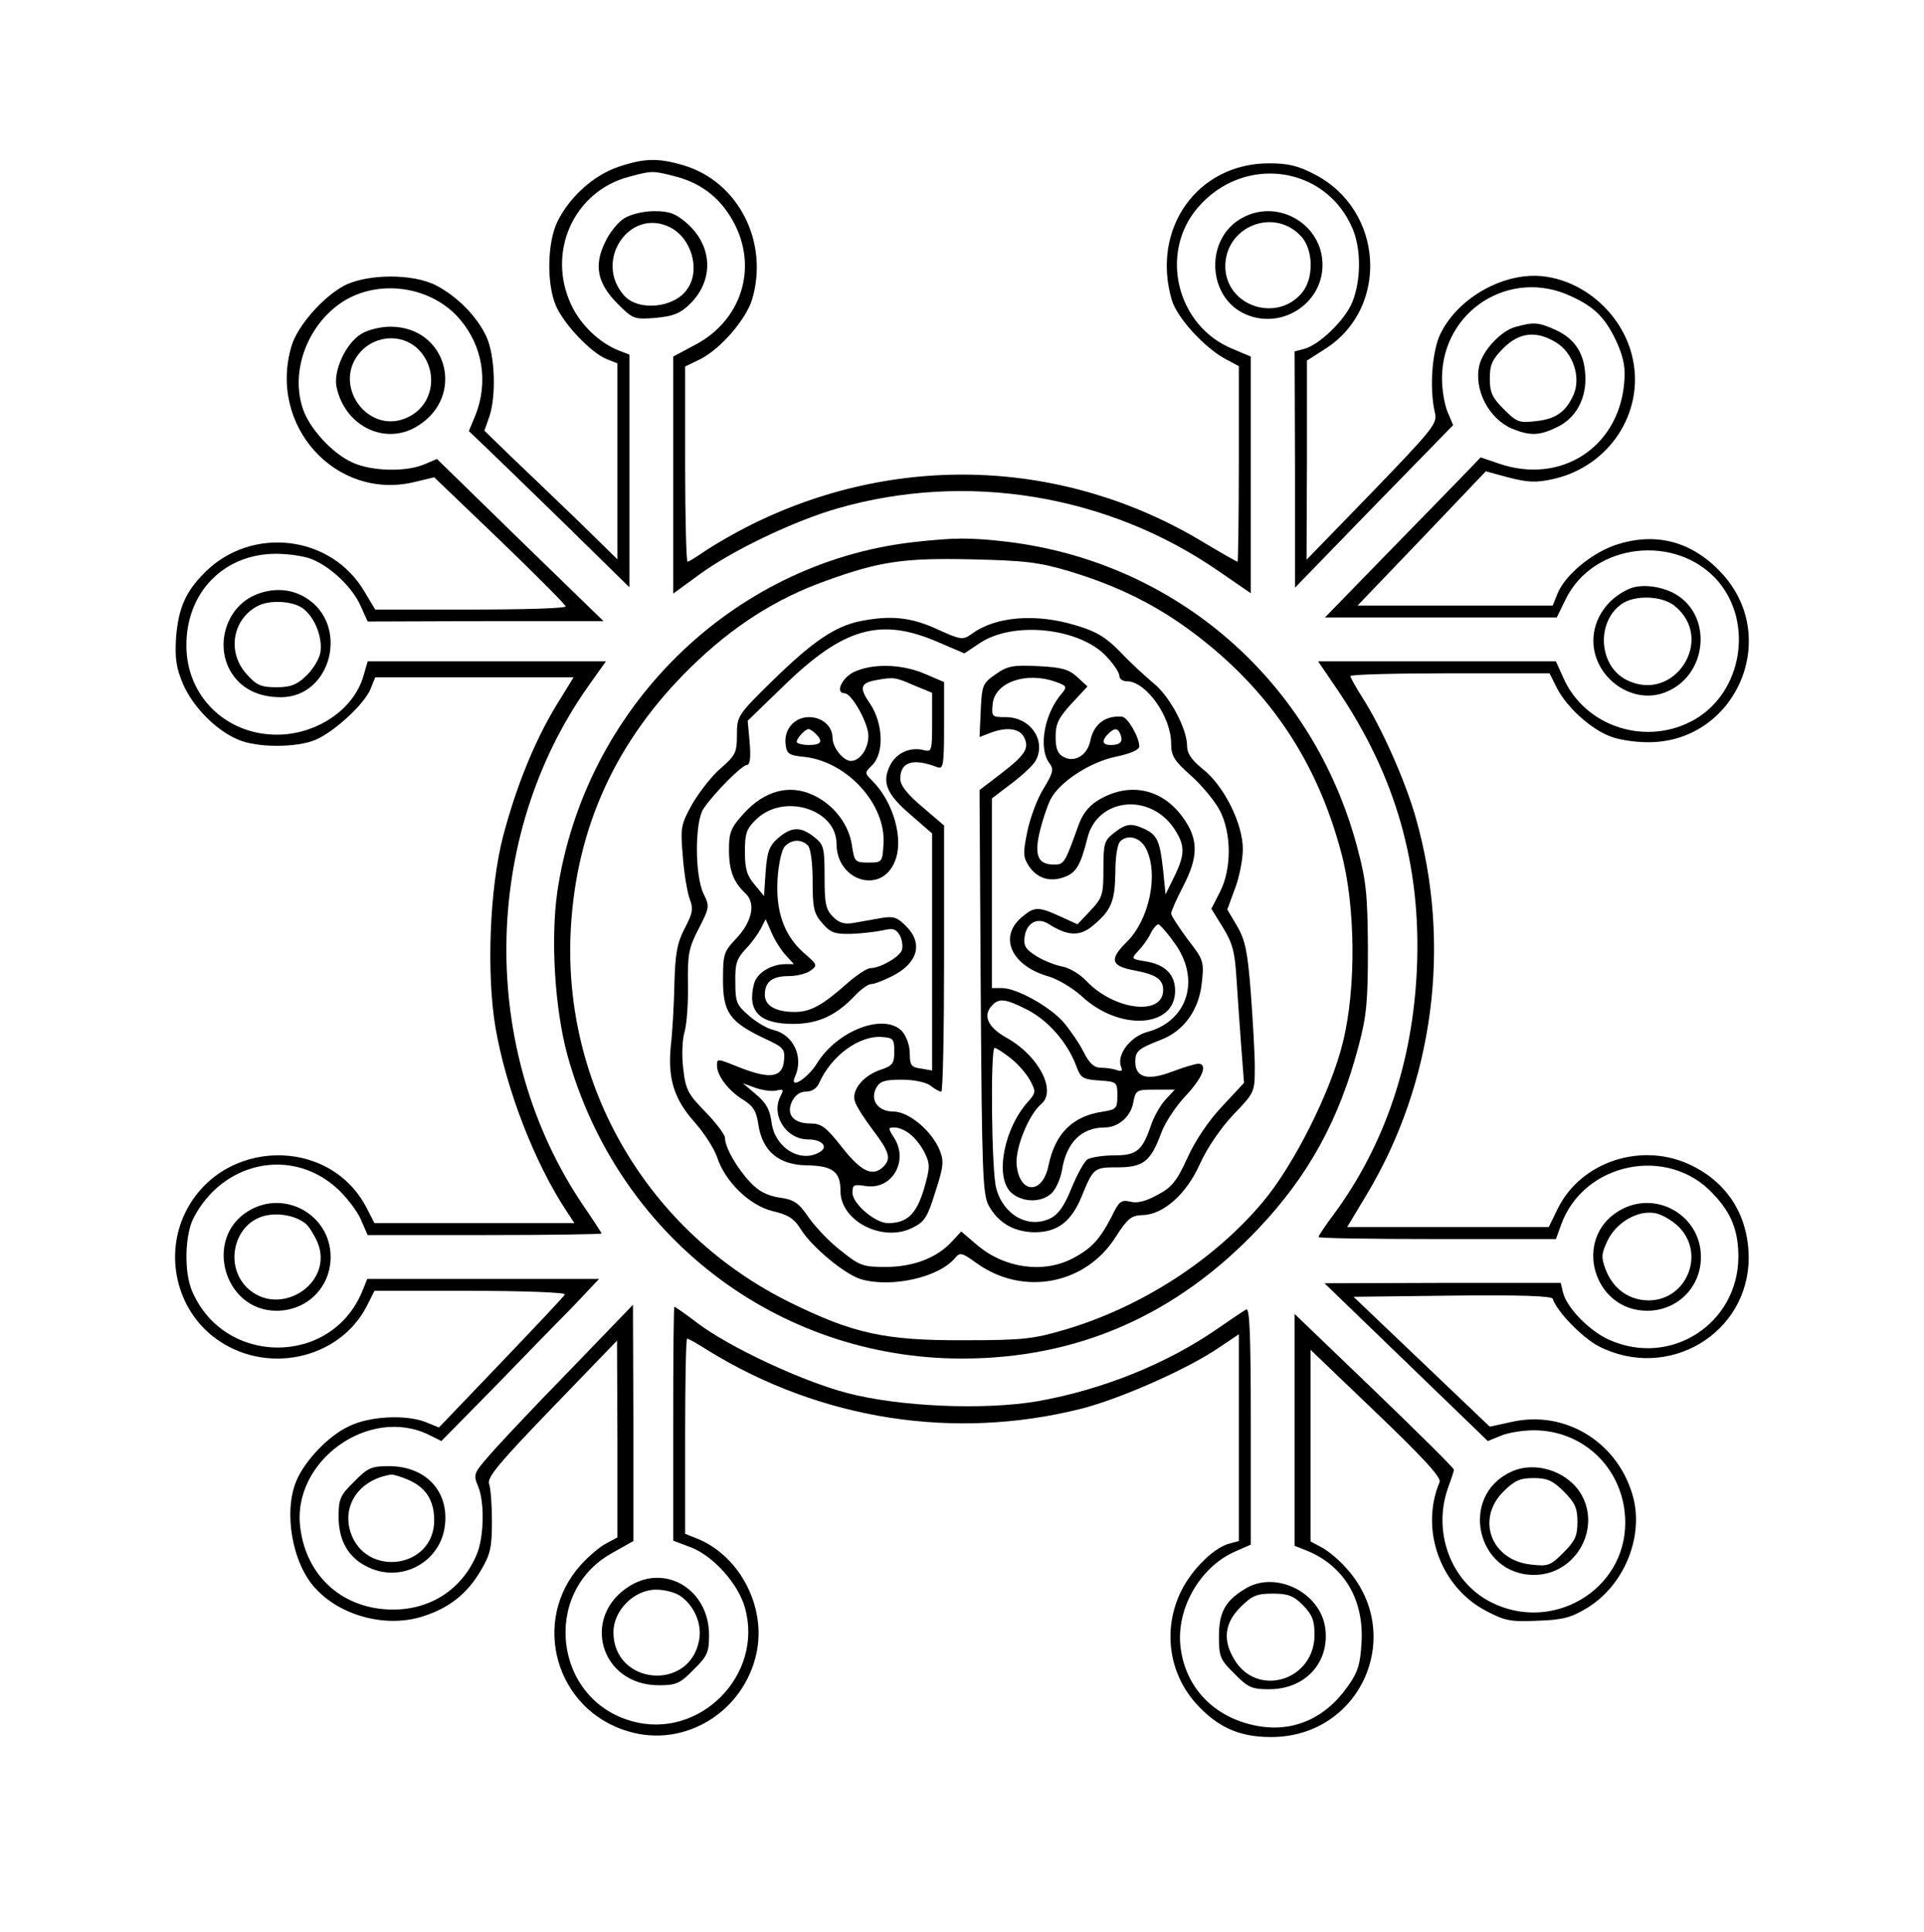
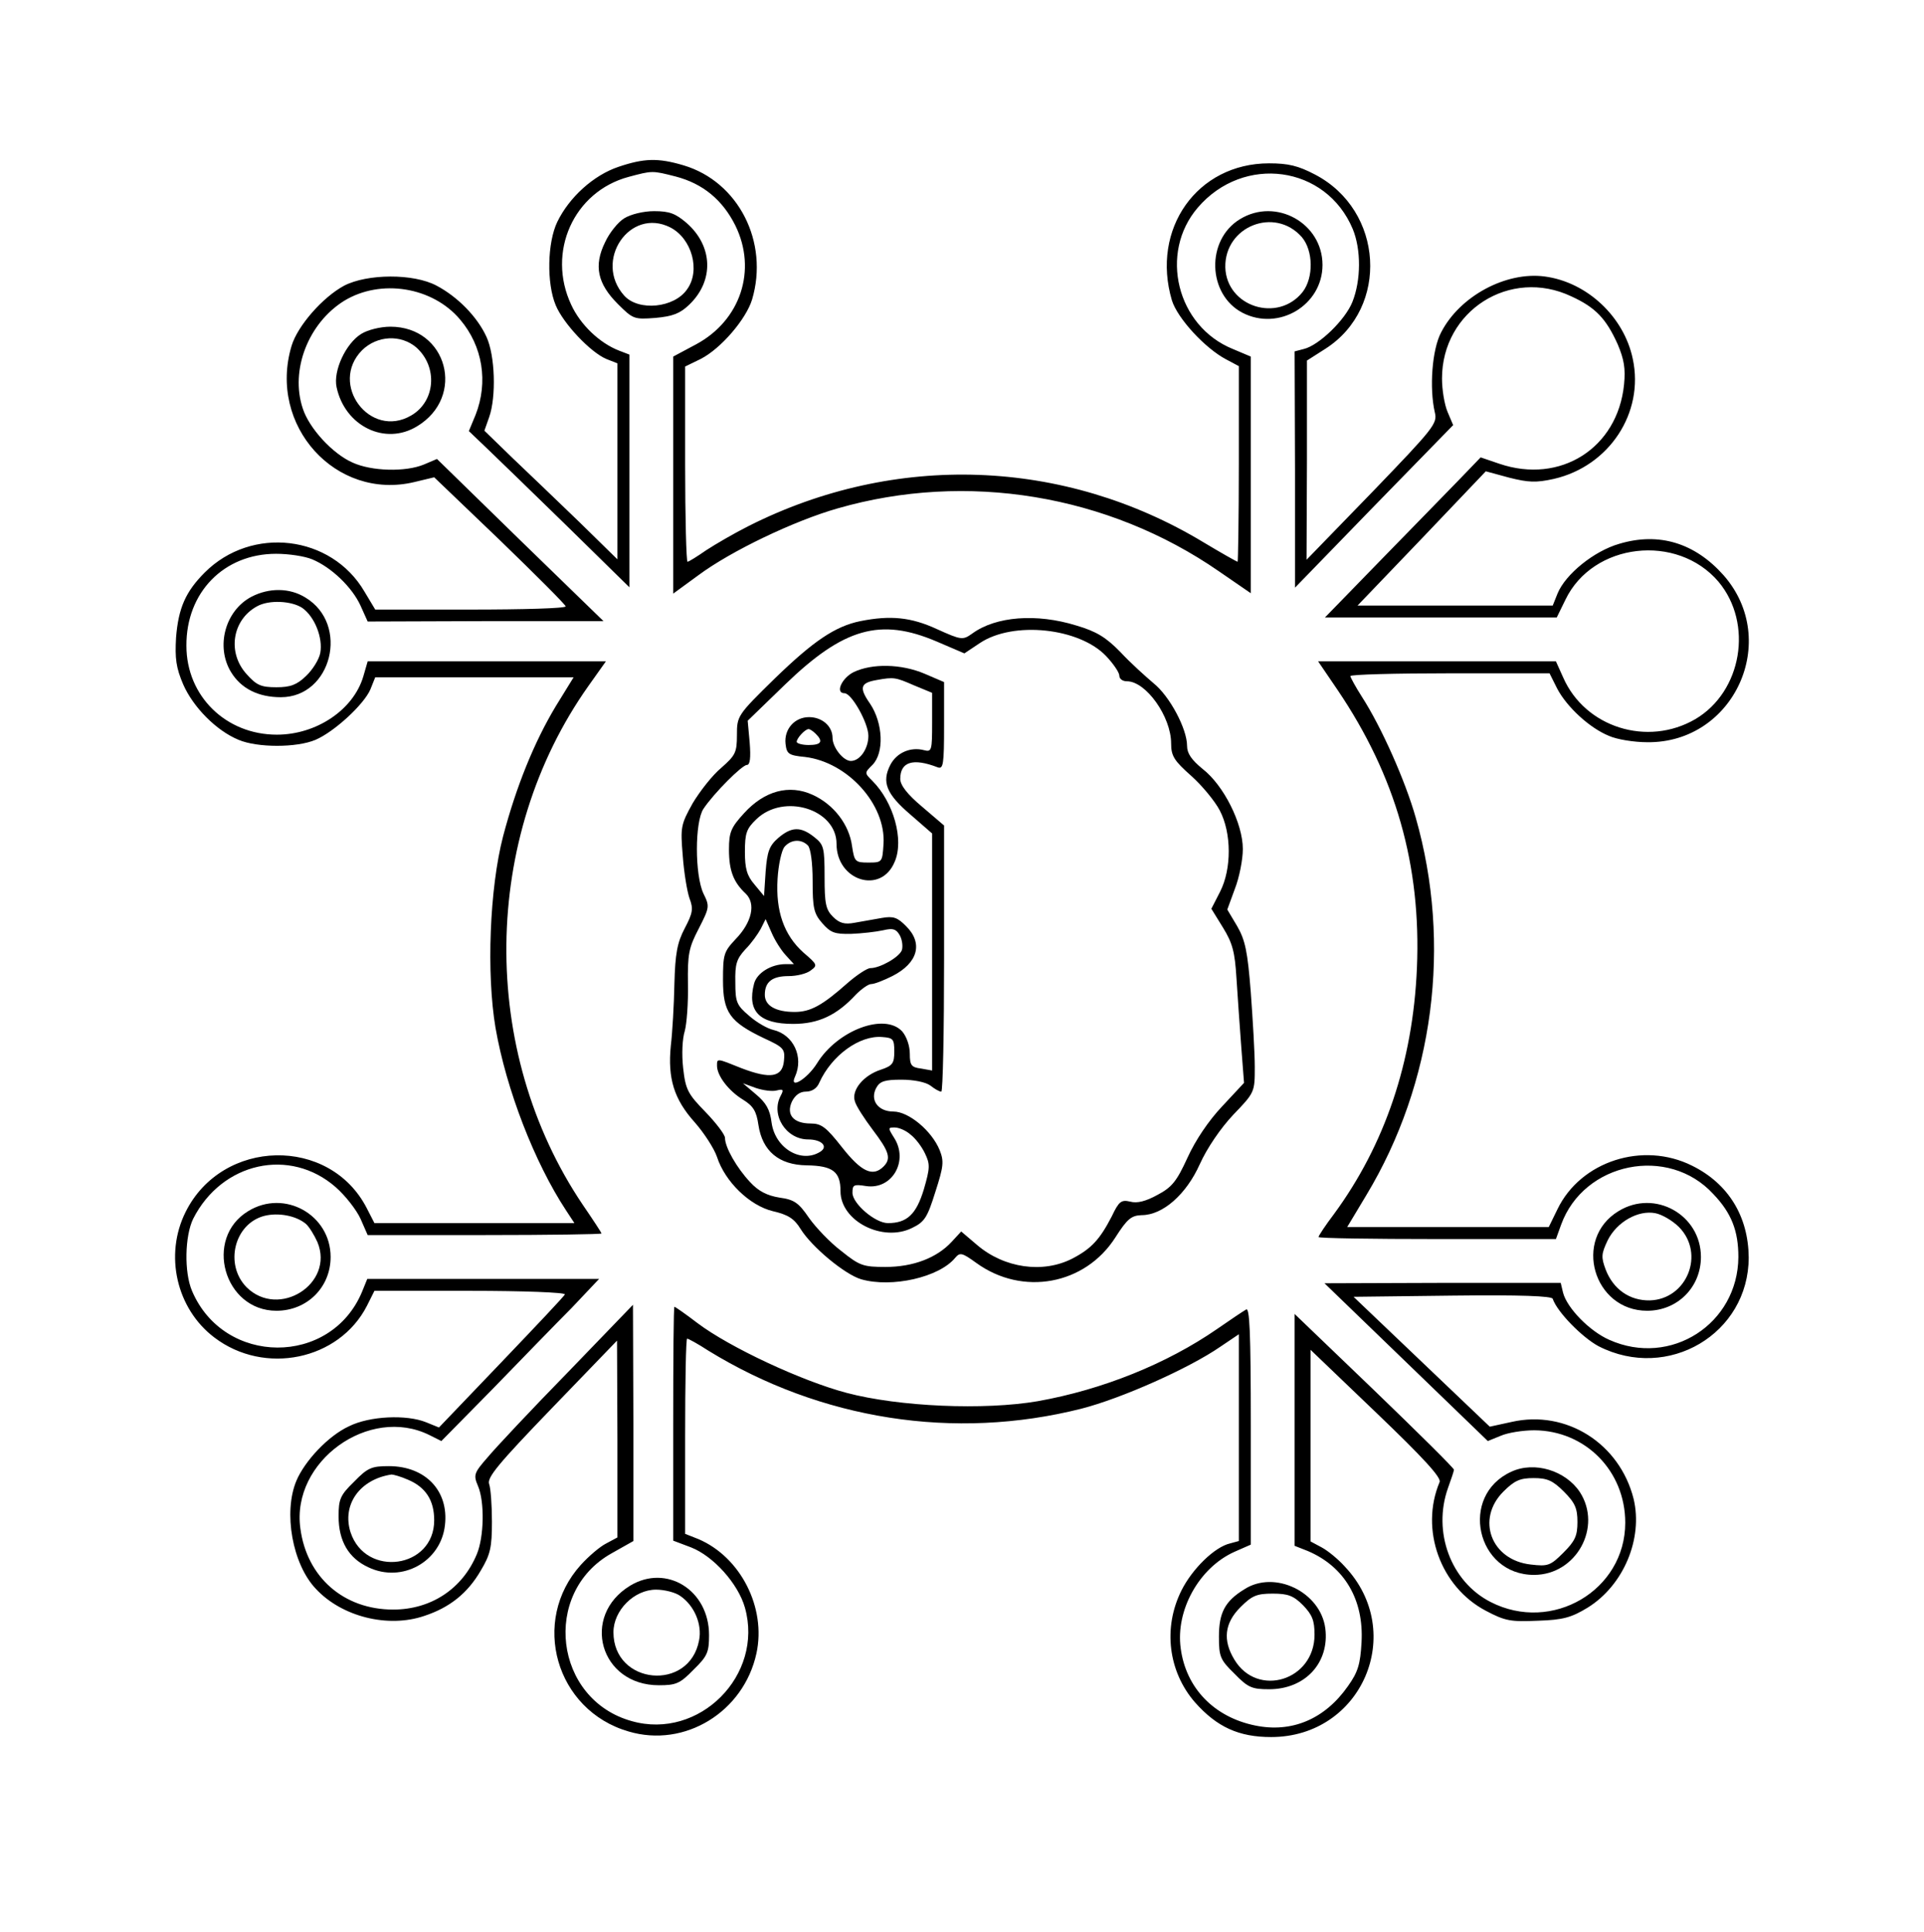
<svg xmlns="http://www.w3.org/2000/svg" version="1.0" width="483pt" height="485pt" viewBox="0 0 483 485" preserveAspectRatio="xMidYMid meet">
  <g transform="translate(0,485) scale(0.1,-0.1)" fill="#000000" stroke="none">
    <path d="M1552 4431 c-62 -21 -123 -76 -153 -138 -25 -52 -27 -154 -4 -209 19 -46 87 -118 127 -135 l28 -11 0 -246 0 -246 -97 95 c-54 52 -129 124 -168 161 l-69 67 12 34 c18 51 15 155 -7 202 -23 50 -72 100 -125 128 -58 31 -174 30 -232 0 -54 -29 -117 -101 -132 -151 -60 -200 111 -389 308 -342 l50 12 165 -158 c91 -88 165 -162 165 -166 0 -5 -108 -8 -239 -8 l-239 0 -27 45 c-83 142 -283 166 -401 48 -48 -48 -66 -89 -72 -163 -3 -53 0 -76 18 -118 25 -57 83 -116 139 -139 47 -20 146 -20 193 0 47 20 122 89 138 127 l12 30 249 0 249 0 -45 -73 c-54 -90 -99 -201 -132 -326 -34 -131 -42 -345 -19 -481 27 -155 98 -338 177 -458 l21 -32 -251 0 -251 0 -19 37 c-93 182 -363 176 -455 -9 -54 -108 -23 -243 72 -315 126 -96 313 -57 383 79 l19 38 241 0 c132 0 239 -4 237 -9 -1 -4 -74 -81 -160 -171 l-156 -163 -32 13 c-49 20 -142 16 -194 -10 -52 -24 -111 -87 -132 -137 -33 -79 -10 -209 49 -271 65 -70 181 -99 272 -68 64 21 109 57 142 114 24 40 28 58 28 122 0 41 -3 84 -7 95 -6 16 23 51 157 190 l164 170 1 -247 0 -247 -28 -15 c-16 -8 -44 -32 -64 -54 -127 -141 -63 -365 120 -418 141 -42 289 49 321 196 25 115 -40 242 -146 287 l-33 13 0 245 c0 135 2 245 5 245 3 0 27 -13 53 -30 283 -174 618 -226 936 -146 102 26 272 102 350 156 l46 31 0 -259 0 -260 -22 -6 c-39 -9 -95 -64 -122 -118 -47 -94 -33 -204 34 -281 55 -62 110 -87 191 -87 228 0 341 263 185 428 -17 19 -43 40 -58 48 l-28 15 0 240 0 241 165 -158 c118 -113 164 -163 159 -174 -50 -119 2 -263 116 -323 49 -26 63 -28 131 -25 63 2 84 8 125 33 90 56 139 173 115 273 -35 139 -169 224 -306 193 l-55 -12 -171 163 -171 163 249 3 c170 2 249 -1 251 -8 11 -33 74 -97 115 -119 174 -89 377 31 377 223 -1 103 -51 185 -142 230 -124 62 -280 11 -338 -109 l-22 -45 -253 0 -253 0 48 80 c170 282 215 630 124 948 -26 92 -86 227 -135 303 -16 25 -29 49 -29 52 0 4 112 7 250 7 l250 0 19 -38 c24 -46 81 -99 130 -119 20 -9 63 -16 97 -16 217 -2 335 255 191 419 -72 81 -162 109 -262 79 -63 -18 -135 -76 -155 -125 l-12 -30 -245 0 -245 0 161 168 161 169 59 -16 c48 -12 67 -13 112 -3 139 32 227 166 198 301 -22 106 -115 193 -221 207 -97 13 -213 -49 -260 -140 -23 -43 -30 -140 -16 -201 7 -28 -2 -39 -157 -200 l-165 -170 1 250 0 250 47 30 c160 103 146 347 -27 437 -42 22 -67 28 -115 28 -181 0 -297 -165 -244 -344 14 -45 83 -120 136 -148 l32 -17 0 -246 c0 -135 -2 -245 -3 -245 -2 0 -41 22 -86 49 -350 211 -774 226 -1141 41 -36 -18 -84 -46 -107 -61 -23 -16 -44 -29 -47 -29 -3 0 -6 110 -6 245 l0 245 39 19 c51 26 114 100 129 149 43 144 -34 296 -172 337 -64 19 -99 18 -164 -4z m144 -24 c69 -18 118 -59 150 -123 55 -112 13 -238 -98 -298 l-58 -31 0 -297 0 -298 63 46 c82 61 241 137 350 168 323 93 678 35 957 -158 l80 -55 0 297 0 297 -45 19 c-141 57 -186 241 -88 355 115 134 322 106 389 -54 21 -51 21 -128 -1 -183 -18 -45 -84 -109 -122 -118 l-23 -6 1 -297 0 -296 198 204 199 204 -14 33 c-8 19 -14 56 -14 84 0 170 171 279 325 206 61 -28 87 -56 116 -120 16 -38 20 -61 16 -101 -16 -160 -160 -251 -313 -199 l-47 16 -52 -54 c-28 -29 -116 -119 -195 -200 l-144 -148 291 0 291 0 22 45 c69 143 280 167 384 45 88 -105 59 -276 -58 -345 -120 -70 -277 -21 -332 105 l-18 40 -298 0 -299 0 49 -72 c146 -216 210 -440 199 -698 -10 -236 -81 -444 -208 -617 -22 -29 -39 -55 -39 -58 0 -3 134 -5 298 -5 l298 0 13 36 c57 157 269 200 382 77 46 -48 63 -93 63 -158 -1 -168 -170 -277 -324 -208 -50 22 -106 80 -116 118 l-6 25 -297 0 -296 -1 205 -198 205 -198 32 13 c18 8 56 14 85 14 128 -1 228 -102 228 -232 0 -170 -184 -278 -338 -199 -100 51 -146 176 -107 286 8 22 15 43 15 46 0 4 -90 93 -200 199 l-200 192 0 -291 0 -291 33 -13 c92 -39 141 -122 135 -229 -3 -55 -9 -75 -34 -110 -58 -83 -141 -118 -233 -99 -103 21 -174 94 -187 194 -13 95 46 202 135 242 l41 18 0 299 c0 237 -3 298 -12 291 -7 -4 -40 -26 -73 -49 -126 -87 -287 -152 -450 -181 -134 -23 -348 -14 -480 21 -113 30 -293 114 -374 175 -30 23 -56 41 -58 41 -2 0 -3 -132 -3 -294 l0 -293 45 -17 c56 -22 118 -91 135 -151 48 -170 -115 -333 -284 -285 -195 54 -227 322 -51 421 l55 31 0 296 -1 297 -164 -170 c-91 -93 -181 -189 -201 -213 -34 -39 -36 -44 -24 -72 17 -40 15 -128 -3 -171 -36 -87 -115 -139 -210 -139 -124 0 -217 81 -233 204 -23 168 173 309 324 234 l30 -15 129 131 c70 72 159 164 198 203 l69 73 -291 0 -291 0 -13 -32 c-78 -188 -347 -187 -427 2 -20 47 -18 138 3 181 72 142 243 180 358 79 24 -21 52 -57 62 -79 l18 -41 294 0 c161 0 293 2 293 4 0 2 -21 34 -47 72 -261 387 -255 922 14 1302 l44 62 -299 0 -299 0 -11 -38 c-25 -84 -118 -146 -217 -146 -128 0 -227 97 -227 223 -1 134 94 231 225 231 32 0 72 -6 91 -14 48 -20 100 -70 121 -116 l18 -40 296 1 296 0 -209 203 -209 204 -33 -14 c-46 -19 -131 -17 -179 5 -50 22 -109 86 -125 136 -32 96 14 214 104 270 92 56 222 35 291 -47 57 -67 71 -157 39 -239 l-17 -41 44 -42 c24 -23 115 -111 202 -196 l157 -154 0 292 0 292 -26 10 c-49 19 -97 65 -120 115 -62 132 6 284 144 321 60 16 59 16 118 1z" />
    <path d="M1567 4302 c-15 -9 -37 -36 -48 -60 -29 -59 -19 -104 32 -155 38 -38 41 -39 94 -35 44 4 62 11 85 33 63 60 60 147 -6 205 -28 24 -43 30 -82 30 -27 0 -59 -8 -75 -18z m116 -23 c54 -28 76 -108 42 -155 -32 -47 -122 -56 -158 -16 -78 87 14 223 116 171z" />
    <path d="M3113 4300 c-86 -52 -82 -189 6 -235 91 -47 201 19 201 120 0 105 -117 170 -207 115z m155 -45 c29 -34 30 -102 2 -138 -62 -78 -191 -37 -194 62 -2 103 124 153 192 76z" />
-     <path d="M3803 4029 c-35 -10 -80 -58 -89 -95 -15 -61 23 -135 82 -160 44 -18 68 -18 111 3 46 21 73 67 73 121 0 61 -24 100 -73 123 -46 21 -57 21 -104 8z m104 -39 c41 -25 62 -85 44 -129 -19 -44 -45 -63 -95 -68 -42 -5 -48 -3 -81 30 -29 29 -35 42 -35 77 0 34 6 48 34 76 40 40 83 45 133 14z" />
    <path d="M907 4012 c-39 -24 -71 -93 -62 -134 21 -98 122 -147 202 -98 123 74 76 250 -67 250 -25 0 -57 -8 -73 -18z m138 -34 c55 -49 48 -136 -13 -171 -103 -60 -207 79 -123 164 38 37 97 40 136 7z" />
-     <path d="M2291 3489 c-455 -53 -824 -417 -892 -878 -17 -120 -6 -293 25 -408 125 -454 525 -763 991 -763 289 0 537 108 743 325 127 134 204 274 253 461 20 75 23 113 23 244 -1 135 -4 168 -27 254 -111 416 -453 714 -877 766 -95 11 -133 11 -239 -1z m394 -73 c122 -37 219 -85 313 -156 188 -142 308 -320 369 -550 36 -133 38 -341 4 -477 -30 -122 -122 -306 -200 -399 -121 -145 -304 -264 -496 -321 -81 -24 -106 -27 -255 -27 -198 -1 -278 17 -435 94 -358 176 -574 544 -552 939 14 255 114 473 301 656 105 103 215 173 339 217 135 49 196 58 367 54 133 -3 168 -7 245 -30z" />
    <path d="M2160 3291 c-64 -13 -119 -51 -215 -144 -94 -92 -95 -94 -95 -142 0 -44 -4 -51 -39 -82 -22 -18 -54 -59 -72 -89 -30 -54 -31 -60 -25 -132 3 -42 11 -90 17 -107 10 -26 8 -37 -12 -75 -19 -36 -24 -64 -26 -140 -1 -52 -5 -122 -9 -155 -8 -82 8 -134 60 -192 23 -26 49 -66 56 -87 20 -62 82 -122 140 -136 39 -9 54 -19 70 -45 28 -45 111 -114 152 -126 77 -22 196 5 236 54 12 14 17 13 53 -13 116 -84 273 -55 349 64 30 47 40 55 66 56 53 0 112 52 146 128 18 40 52 90 84 124 54 56 54 57 54 120 0 35 -5 119 -10 187 -8 103 -14 131 -34 166 l-25 42 19 52 c11 28 20 73 20 100 0 64 -48 160 -101 201 -28 23 -39 39 -39 58 0 43 -44 125 -84 157 -20 17 -58 51 -83 78 -36 37 -60 52 -111 67 -100 31 -202 23 -261 -20 -24 -17 -27 -17 -89 11 -65 30 -117 35 -192 20z m191 -51 l70 -30 39 26 c84 56 250 38 317 -33 18 -19 33 -41 33 -49 0 -8 8 -14 19 -14 48 0 111 -89 111 -156 0 -31 7 -43 50 -81 28 -25 60 -64 72 -87 30 -57 30 -147 1 -204 l-22 -43 29 -47 c24 -39 30 -61 34 -127 3 -44 8 -121 12 -172 l7 -91 -55 -59 c-34 -36 -67 -85 -87 -129 -27 -59 -39 -74 -75 -93 -29 -16 -51 -22 -69 -17 -22 5 -28 1 -46 -37 -30 -58 -51 -81 -99 -106 -74 -38 -171 -24 -239 34 l-40 34 -24 -26 c-37 -40 -96 -63 -166 -63 -56 0 -65 3 -111 40 -28 21 -64 59 -81 83 -26 38 -37 46 -74 51 -31 5 -53 16 -74 39 -33 35 -63 87 -63 111 0 8 -22 37 -49 65 -44 45 -50 56 -56 110 -4 35 -2 74 4 93 5 18 9 71 8 118 -1 75 2 91 27 139 27 53 28 56 12 88 -22 47 -22 180 0 213 26 39 97 110 109 110 8 0 10 18 7 56 l-5 55 94 91 c147 142 239 168 380 108z" />
    <path d="M2143 3163 c-30 -15 -47 -53 -23 -53 18 0 60 -75 60 -107 0 -32 -21 -63 -44 -63 -19 0 -46 34 -46 58 0 29 -26 52 -59 52 -36 0 -63 -30 -59 -67 3 -25 7 -29 49 -33 107 -13 203 -119 197 -218 -3 -46 -3 -47 -38 -47 -33 0 -35 2 -41 41 -7 54 -46 105 -99 129 -59 27 -121 10 -172 -46 -33 -36 -38 -48 -38 -91 0 -53 11 -82 42 -111 26 -25 16 -72 -26 -115 -29 -31 -31 -38 -31 -102 0 -81 17 -105 103 -146 50 -23 53 -27 50 -57 -4 -41 -34 -46 -107 -18 -62 25 -61 25 -61 6 0 -25 29 -63 65 -85 26 -16 34 -29 39 -64 10 -65 51 -100 121 -101 66 -1 85 -16 85 -65 0 -75 106 -129 180 -92 31 15 38 26 58 90 21 65 22 77 11 105 -20 49 -78 97 -116 97 -39 0 -60 29 -43 60 9 16 21 20 63 20 31 0 61 -6 73 -15 10 -8 22 -15 27 -15 4 0 7 150 7 334 l0 334 -55 47 c-37 31 -55 54 -55 70 0 43 32 53 94 29 14 -5 16 7 16 104 l0 110 -49 21 c-59 25 -132 26 -178 4z m151 -33 l46 -19 0 -75 c0 -69 -1 -74 -20 -69 -34 9 -69 -6 -85 -37 -22 -43 -10 -73 51 -125 l54 -47 0 -297 0 -298 -28 5 c-24 3 -28 8 -28 37 0 20 -8 43 -19 56 -44 48 -163 3 -214 -80 -25 -40 -71 -67 -55 -33 22 49 -4 105 -55 117 -14 3 -42 19 -60 35 -32 27 -35 35 -35 84 -1 46 3 59 25 83 15 15 32 39 39 52 l12 24 15 -34 c8 -19 24 -44 35 -56 l21 -23 -21 0 c-36 0 -72 -22 -79 -49 -18 -69 13 -101 98 -101 64 0 110 22 158 74 14 14 31 26 38 26 8 0 31 9 53 20 65 33 78 83 34 126 -21 21 -31 25 -60 20 -19 -3 -49 -9 -68 -12 -26 -5 -39 -1 -55 15 -18 18 -21 33 -21 100 0 74 -2 81 -26 100 -34 27 -57 26 -90 -2 -23 -20 -28 -34 -32 -85 l-4 -61 -24 29 c-19 22 -24 40 -24 82 0 47 4 58 29 82 69 66 201 25 201 -62 0 -93 112 -128 146 -45 24 55 -3 150 -56 203 -20 20 -20 20 0 40 30 30 27 105 -6 154 -28 40 -24 52 16 59 44 8 48 7 94 -13z m-246 -122 c19 -19 14 -28 -18 -28 -16 0 -30 4 -30 8 0 9 21 32 30 32 3 0 11 -5 18 -12z m-20 -280 c7 -7 12 -43 12 -89 0 -68 3 -82 24 -106 21 -24 31 -28 73 -27 26 1 62 5 80 9 25 6 33 3 42 -13 6 -11 8 -28 5 -37 -7 -18 -55 -45 -79 -45 -8 0 -34 -17 -58 -38 -62 -55 -92 -72 -132 -72 -48 0 -75 16 -75 43 0 33 19 47 60 47 20 0 45 6 55 14 18 13 17 15 -18 45 -49 44 -70 104 -65 185 2 35 10 71 17 80 16 19 42 21 59 4z m217 -517 c0 -30 -4 -36 -34 -46 -43 -14 -74 -51 -65 -79 3 -12 24 -44 45 -72 41 -54 47 -72 27 -92 -27 -27 -56 -13 -104 48 -40 51 -52 60 -79 60 -43 0 -62 22 -47 55 8 16 20 25 35 25 15 0 28 8 34 23 31 68 101 119 158 114 27 -2 30 -5 30 -36z m-295 -98 c16 4 18 2 10 -13 -26 -48 13 -110 69 -110 34 0 51 -18 30 -31 -48 -30 -113 9 -122 73 -4 33 -14 50 -39 71 l-33 28 33 -12 c18 -6 41 -9 52 -6z m336 -111 c12 -9 28 -30 36 -47 13 -27 13 -36 -3 -91 -19 -62 -42 -84 -90 -84 -32 0 -89 49 -89 76 0 20 3 22 34 17 66 -10 108 64 70 122 -15 24 -15 25 2 25 11 0 29 -8 40 -18z" />
-     <path d="M2500 3158 c-33 -23 -35 -27 -38 -91 l-3 -67 26 10 c41 16 73 12 85 -9 15 -28 5 -45 -56 -92 l-55 -42 3 -506 c3 -454 5 -509 20 -537 24 -43 62 -66 115 -67 57 0 92 26 118 89 30 73 31 74 91 74 64 0 83 15 109 86 10 27 38 69 62 94 42 45 56 80 31 80 -7 0 -37 -9 -66 -20 -61 -23 -92 -15 -92 25 0 27 8 33 64 55 58 22 96 75 103 143 6 55 4 58 -36 110 -22 30 -41 59 -41 64 0 6 14 37 30 68 39 75 39 119 -1 174 -53 73 -136 89 -213 42 -25 -16 -40 -36 -51 -69 -32 -89 -34 -92 -59 -92 -40 0 -50 22 -36 82 7 29 19 65 27 81 22 44 100 95 166 108 37 8 57 17 57 26 0 22 -29 73 -43 74 -42 4 -72 -19 -80 -61 -8 -36 -39 -55 -67 -40 -15 8 -20 21 -20 51 0 32 7 47 40 83 l40 43 -26 24 c-21 19 -38 24 -97 27 -63 3 -77 1 -107 -20z m149 -19 c29 -10 30 -13 18 -28 -45 -50 -61 -138 -33 -176 12 -16 10 -24 -14 -64 -16 -25 -34 -74 -41 -108 -11 -54 -11 -64 4 -87 21 -31 53 -41 90 -27 29 11 40 30 57 98 25 100 156 114 217 24 28 -42 29 -64 1 -121 l-22 -45 -6 60 c-8 74 -15 89 -46 104 -35 16 -47 14 -78 -10 -24 -19 -26 -27 -26 -90 0 -64 -2 -72 -32 -104 l-33 -35 -44 20 c-55 25 -64 25 -97 -3 -58 -50 -24 -122 69 -148 23 -7 60 -29 82 -49 95 -89 235 -80 235 13 0 41 -25 66 -74 74 -37 6 -37 6 -18 27 11 11 25 31 31 44 6 12 15 22 19 22 4 -1 22 -21 39 -45 68 -91 36 -197 -66 -225 -43 -11 -78 -57 -67 -87 5 -11 2 -13 -10 -9 -8 3 -26 6 -40 6 -17 0 -29 10 -44 40 -11 22 -34 55 -50 74 -35 40 -118 86 -155 86 l-25 0 0 238 0 238 50 38 c28 21 55 47 60 57 27 50 -13 109 -75 109 -35 0 -36 1 -33 33 5 54 83 82 157 56z m164 -133 c7 -18 -1 -26 -25 -26 -21 0 -23 11 -6 28 16 16 25 15 31 -2z m64 -286 c32 -63 9 -177 -48 -234 -45 -44 -41 -61 20 -72 53 -10 71 -22 71 -49 0 -66 -123 -51 -193 23 -16 17 -43 33 -60 36 -18 3 -47 15 -65 26 -26 16 -33 26 -30 47 4 36 32 52 60 34 49 -31 79 -32 112 -4 46 38 55 61 56 134 0 38 5 70 12 77 19 19 51 10 65 -18z m-297 -405 c52 -27 100 -82 122 -141 11 -30 16 -33 57 -36 45 -3 46 -4 46 -38 0 -32 -3 -35 -35 -40 -77 -11 -121 -54 -138 -136 -15 -74 -74 -71 -80 4 -3 42 31 125 62 151 39 33 -6 120 -85 165 -51 28 -63 58 -37 84 17 17 33 15 88 -13z m-43 -121 c18 -14 40 -39 49 -56 15 -28 14 -31 -4 -52 -61 -66 -85 -188 -45 -228 27 -26 75 -28 102 -4 11 10 23 36 27 59 11 69 49 107 107 107 34 0 66 27 72 63 6 31 8 32 55 32 l49 0 -23 -25 c-13 -14 -28 -41 -35 -60 -23 -68 -36 -80 -94 -80 -28 0 -59 -5 -67 -10 -8 -5 -26 -38 -40 -72 -18 -45 -33 -66 -53 -76 -55 -27 -118 8 -136 75 -12 41 -15 353 -4 353 3 0 21 -11 40 -26z" />
-     <path d="M4090 3372 c-55 -24 -90 -75 -90 -130 0 -90 92 -159 174 -132 115 38 130 203 22 254 -35 16 -79 20 -106 8z m113 -42 c106 -84 -1 -248 -121 -186 -69 36 -75 145 -11 190 33 23 100 21 132 -4z" />
    <path d="M631 3352 c-66 -35 -90 -125 -51 -189 25 -41 68 -63 125 -63 128 0 173 183 62 250 -40 25 -92 25 -136 2z m128 -28 c31 -22 52 -75 45 -113 -3 -16 -19 -42 -36 -58 -23 -22 -39 -28 -74 -28 -39 0 -50 5 -75 33 -49 54 -36 136 26 170 30 17 87 14 114 -4z" />
    <path d="M623 1810 c-112 -68 -61 -250 71 -250 77 0 136 59 136 135 0 106 -116 171 -207 115z m145 -32 c8 -7 21 -28 29 -46 43 -104 -97 -193 -178 -113 -56 57 -31 159 44 179 35 9 80 1 105 -20z" />
    <path d="M4063 1810 c-115 -70 -63 -250 72 -250 76 0 135 59 135 135 0 106 -116 171 -207 115z m152 -40 c66 -67 20 -181 -73 -184 -51 -1 -92 28 -111 77 -12 32 -11 40 5 74 23 46 76 76 119 68 17 -3 44 -19 60 -35z" />
    <path d="M889 1131 c-35 -34 -39 -44 -39 -87 0 -62 25 -105 75 -128 84 -40 182 14 192 106 10 86 -49 148 -141 148 -43 0 -53 -4 -87 -39z m135 5 c45 -19 66 -52 66 -102 0 -121 -172 -145 -210 -30 -22 69 23 133 103 145 4 0 23 -5 41 -13z" />
    <path d="M3794 1156 c-132 -60 -88 -259 57 -259 106 0 172 120 115 208 -36 54 -114 78 -172 51z m132 -50 c28 -28 34 -42 34 -76 0 -35 -6 -48 -35 -77 -33 -33 -39 -35 -82 -30 -100 11 -138 114 -69 183 28 28 42 34 76 34 34 0 48 -6 76 -34z" />
    <path d="M1582 870 c-125 -76 -76 -250 72 -250 43 0 53 4 87 39 35 34 39 44 39 87 0 113 -107 179 -198 124z m126 -26 c35 -24 55 -71 47 -111 -24 -130 -215 -112 -215 20 0 55 52 107 107 107 21 0 49 -7 61 -16z" />
    <path d="M3124 861 c-49 -30 -64 -59 -64 -119 0 -50 3 -58 39 -93 34 -35 44 -39 87 -39 91 0 152 67 141 153 -12 91 -127 147 -203 98z m147 -40 c23 -24 29 -38 29 -74 0 -115 -143 -159 -201 -63 -30 49 -25 92 15 132 29 29 41 34 81 34 38 0 52 -5 76 -29z" />
  </g>
</svg>